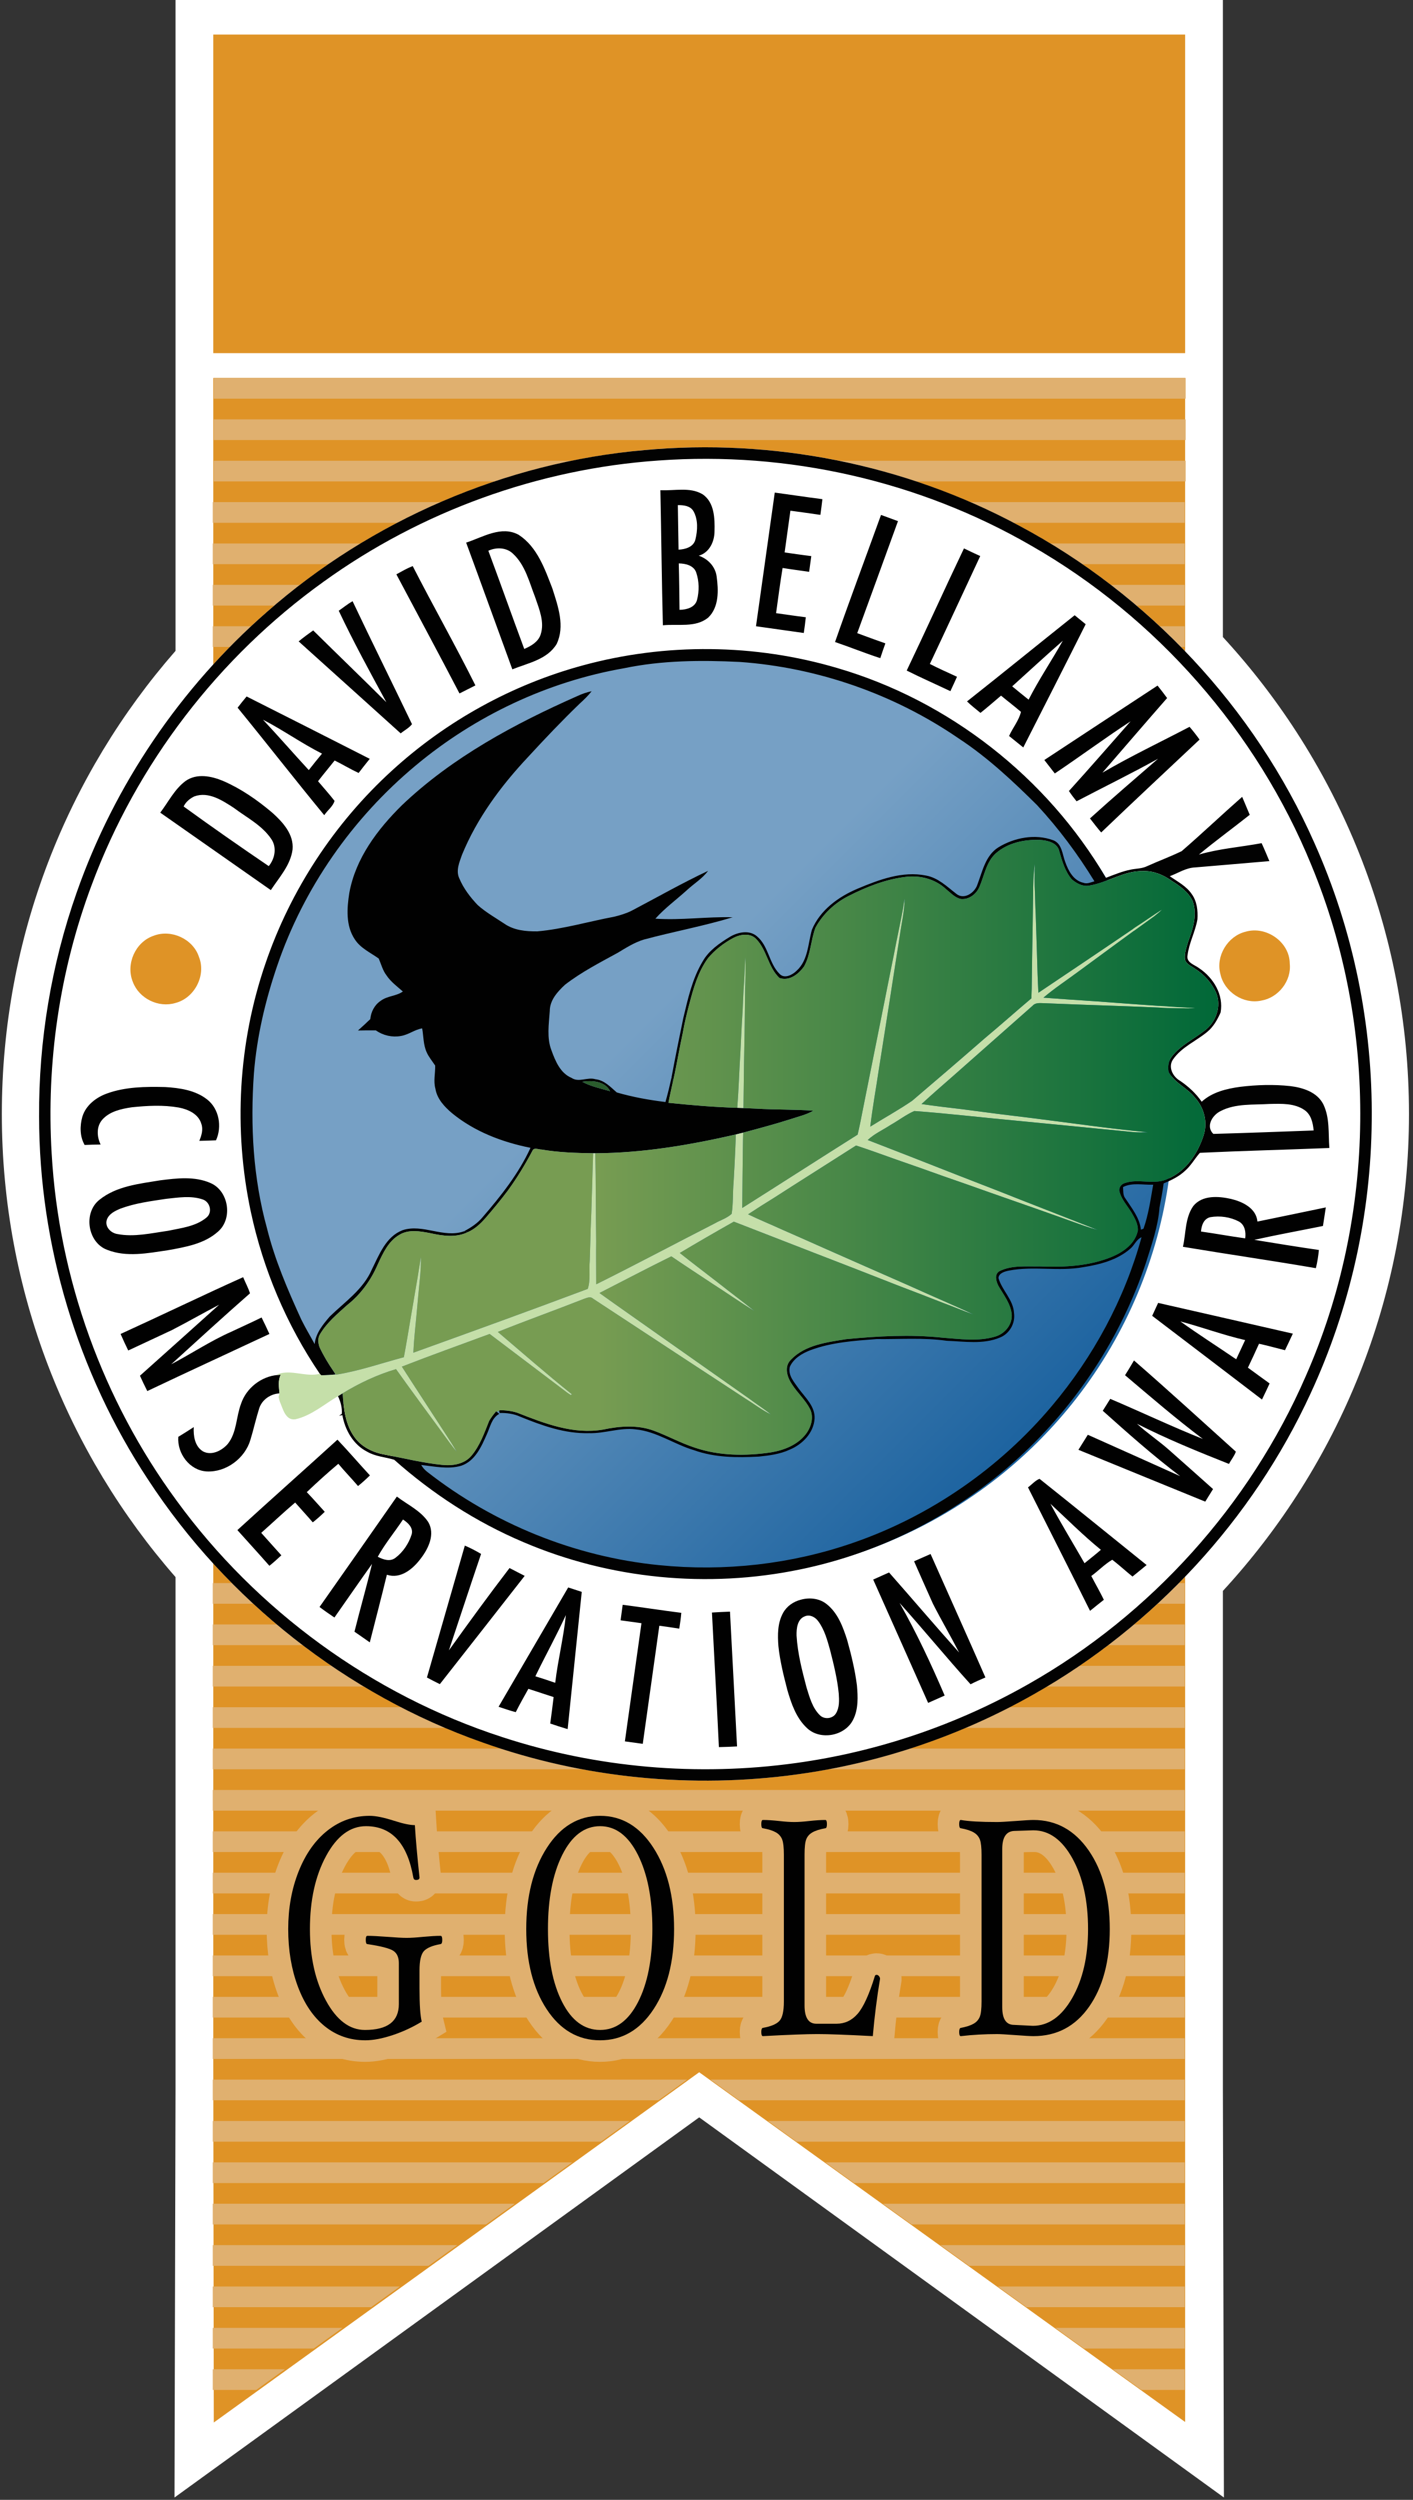
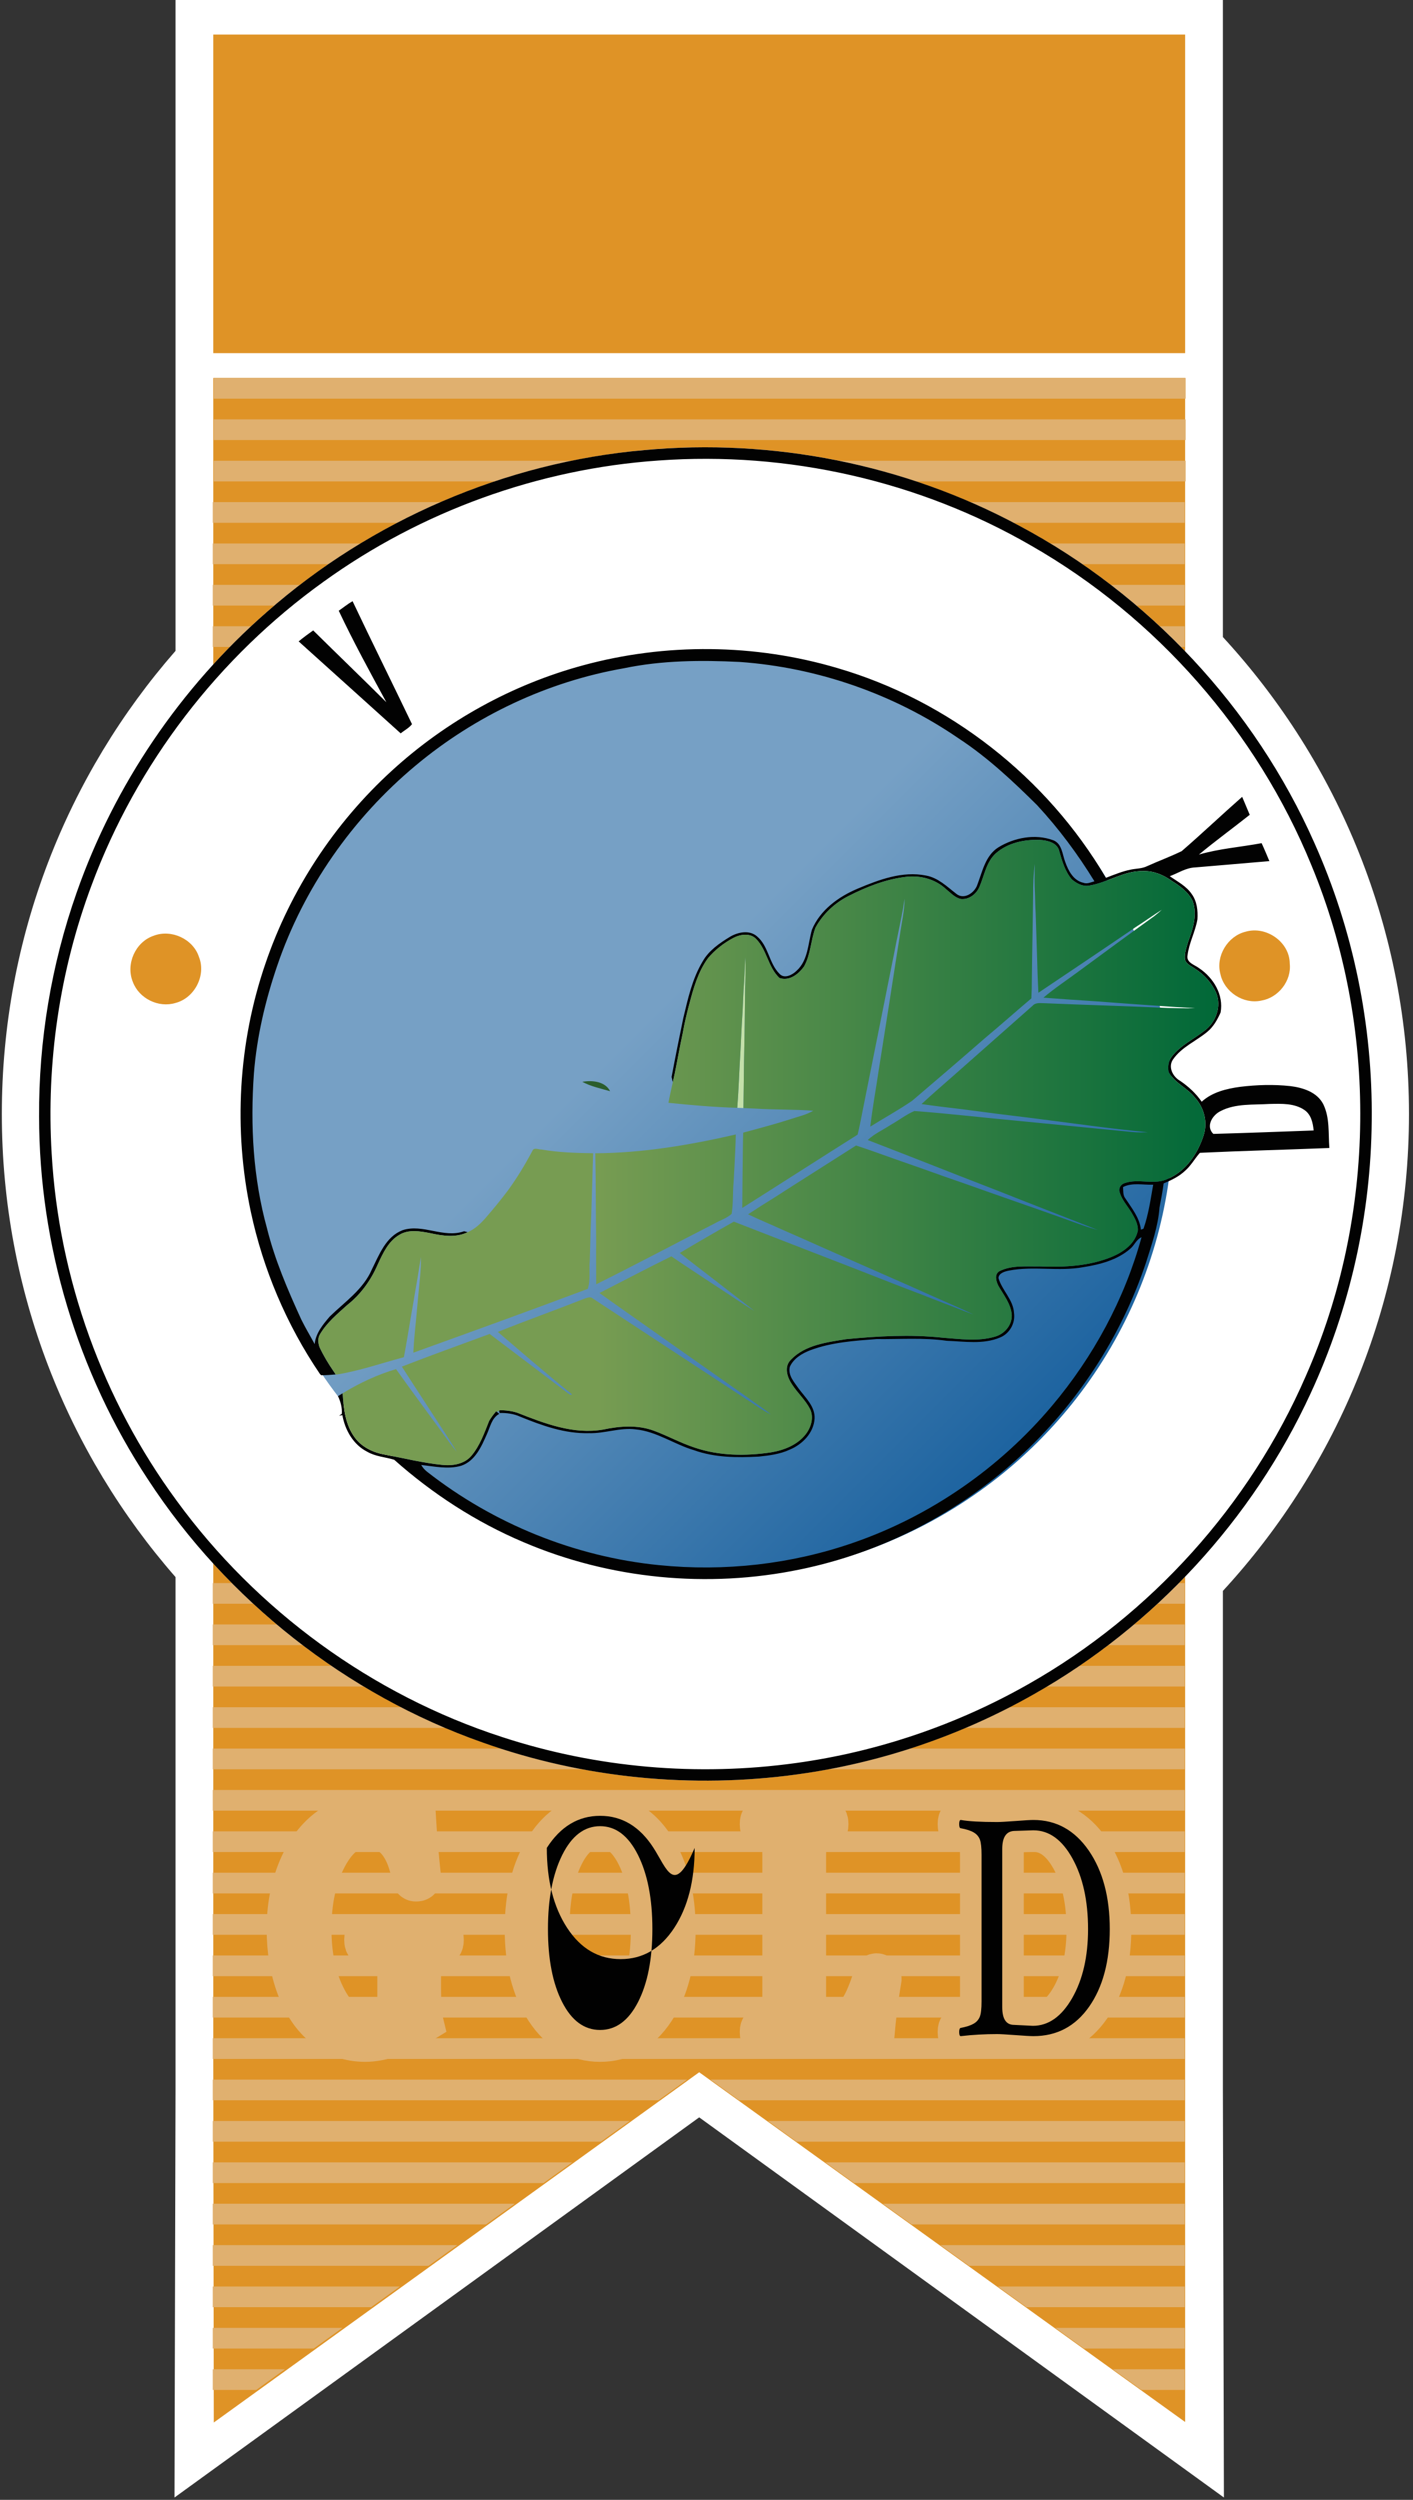
<svg xmlns="http://www.w3.org/2000/svg" version="1.1" id="Layer_1" x="0px" y="0px" width="164px" height="290px" viewBox="0 0 164 290" enable-background="new 0 0 164 290" xml:space="preserve">
  <rect x="0" y="0" width="164" height="290" fill="#333333" stroke="none" />
  <g>
    <path fill-rule="evenodd" clip-rule="evenodd" fill="#FFFFFF" d="M0.213,129.23c0,20.571,7.606,39.366,20.16,53.723v59.377   l-0.12,47.399l60.899-44.101l60.9,44.101l-0.119-47.399v-57.771c13.409-14.549,21.6-33.982,21.6-55.329   c0-21.347-8.19-40.78-21.6-55.329V-0.431h-1.561h-2.88H20.373v4.2v0.24v71.496C7.819,89.864,0.213,108.658,0.213,129.23z" />
    <polygon fill-rule="evenodd" clip-rule="evenodd" fill="#DF9326" points="137.553,43.849 24.752,43.849 24.752,239.569    24.752,239.689 24.812,281.03 81.152,240.396 137.553,280.969 137.553,239.689 137.553,239.569  " />
    <path fill-rule="evenodd" clip-rule="evenodd" fill="#E0B06F" d="M24.812,43.849v2.4h112.801v-2.4H24.812z M24.812,48.649v2.4   h112.801v-2.4H24.812z M24.812,53.45v2.399h112.801V53.45H24.812z M24.693,58.25v2.4h112.8v-2.4H24.693z M24.693,63.049v2.4h112.8   v-2.4H24.693z M24.693,67.849v2.4h112.8v-2.4H24.693z M24.693,72.649v2.4h112.8v-2.4H24.693z M24.693,183.649v2.399h112.8v-2.399   H24.693z M24.693,188.449v2.4h112.8v-2.4H24.693z M24.693,193.25v2.399h112.8v-2.399H24.693z M24.693,198.049v2.4h112.8v-2.4   H24.693z M24.693,202.85v2.4h112.8v-2.4H24.693z M24.693,207.649v2.399h112.8v-2.399H24.693z M24.693,212.449v2.4h112.8v-2.4   H24.693z M24.693,217.25v2.399h112.8v-2.399H24.693z M24.693,222.049v2.4h112.8v-2.4H24.693z M24.693,226.85v2.4h112.8v-2.4H24.693   z M24.693,231.649v2.399h112.8v-2.399H24.693z M24.693,236.449v2.4h112.8v-2.4H24.693z M79.759,241.25H24.693v2.399h51.731   L79.759,241.25z M73.09,246.049H24.693v2.4h45.062L73.09,246.049z M66.421,250.85H24.693v2.4h38.394L66.421,250.85z    M59.752,255.649H24.693v2.399h31.725L59.752,255.649z M53.083,260.449h-28.39v2.4h25.056L53.083,260.449z M46.414,265.25H24.693   v2.399H43.08L46.414,265.25z M39.746,270.049H24.693v2.4H36.41L39.746,270.049z M33.075,274.85h-8.382v2.4h5.048L33.075,274.85z    M85.789,243.649h51.704v-2.399H82.453L85.789,243.649z M92.461,248.449h45.032v-2.4H89.125L92.461,248.449z M99.133,253.25h38.36   v-2.4H95.797L99.133,253.25z M105.805,258.049h31.688v-2.399h-35.024L105.805,258.049z M112.476,262.85h25.018v-2.4h-28.353   L112.476,262.85z M119.147,267.649h18.346v-2.399h-21.682L119.147,267.649z M125.819,272.449h11.674v-2.4h-15.01L125.819,272.449z    M132.491,277.25h5.002v-2.4h-8.338L132.491,277.25z" />
    <g>
      <path fill-rule="evenodd" clip-rule="evenodd" fill="#E0B06F" stroke="#E0B06F" stroke-width="5" stroke-miterlimit="10" d="    M51.144,224.569c-0.531,0-1.216,0.042-2.051,0.12c-0.784,0.08-1.413,0.119-1.885,0.119c-0.483,0-1.223-0.039-2.218-0.119    c-1.035-0.078-1.819-0.12-2.349-0.12c-0.126,0-0.189,0.155-0.189,0.462c0,0.334,0.062,0.498,0.189,0.498    c1.594,0.24,2.602,0.502,3.021,0.785s0.63,0.756,0.63,1.416v4.766c0,1.996-1.312,2.994-3.935,2.994    c-1.784,0-3.294-1.139-4.531-3.417c-1.237-2.276-1.854-5.04-1.854-8.288c0-3.34,0.625-6.166,1.874-8.475    c1.248-2.307,2.792-3.461,4.63-3.461c2.975,0,4.807,1.985,5.496,5.957c0.034,0.188,0.14,0.283,0.315,0.283    c0.271,0,0.405-0.095,0.405-0.285c-0.259-2.381-0.439-4.406-0.54-6.075c-0.555,0-1.357-0.167-2.406-0.504    c-1.188-0.382-2.136-0.576-2.838-0.576c-1.816,0-3.437,0.563-4.871,1.687c-1.432,1.121-2.554,2.702-3.367,4.738    c-0.813,2.037-1.219,4.275-1.219,6.711c0,2.451,0.375,4.678,1.125,6.678c0.75,2.002,1.797,3.54,3.139,4.613    c1.342,1.076,2.904,1.613,4.685,1.613c0.921,0,1.982-0.203,3.185-0.604c1.206-0.4,2.323-0.923,3.363-1.56    c-0.173-0.698-0.257-1.972-0.257-3.823v-2.127c0-1.117,0.171-1.861,0.512-2.236c0.341-0.371,0.987-0.643,1.939-0.811    c0.125-0.022,0.189-0.18,0.189-0.471C51.333,224.732,51.269,224.569,51.144,224.569z" />
      <path fill-rule="evenodd" clip-rule="evenodd" fill="#E0B06F" stroke="#E0B06F" stroke-width="5" stroke-miterlimit="10" d="    M74.056,232.251c-1.107,2.159-2.574,3.239-4.404,3.239c-1.84,0-3.308-1.08-4.406-3.239c-1.1-2.158-1.648-4.979-1.648-8.466    c0-3.508,0.553-6.375,1.659-8.598c1.107-2.225,2.573-3.338,4.396-3.338c1.814,0,3.28,1.113,4.394,3.338    c1.113,2.223,1.672,5.09,1.672,8.598C75.717,227.271,75.162,230.093,74.056,232.251z M75.848,214.369    c-1.592-2.479-3.657-3.72-6.196-3.72c-2.533,0-4.596,1.241-6.187,3.72c-1.592,2.479-2.387,5.617-2.387,9.416    c0,3.787,0.789,6.885,2.369,9.293c1.581,2.408,3.649,3.611,6.205,3.611c2.554,0,4.624-1.203,6.208-3.611    c1.584-2.408,2.378-5.506,2.378-9.293C78.237,219.986,77.44,216.848,75.848,214.369z" />
      <path fill-rule="evenodd" clip-rule="evenodd" fill="#E0B06F" stroke="#E0B06F" stroke-width="5" stroke-miterlimit="10" d="    M102.015,229.24c-0.083-0.097-0.171-0.145-0.266-0.145c-0.11,0-0.179,0.048-0.208,0.143c-0.656,2.129-1.318,3.582-1.987,4.363    c-0.672,0.779-1.491,1.168-2.461,1.168h-2.339c-0.915,0-1.373-0.709-1.373-2.127v-17.49c0-0.852,0.065-1.447,0.198-1.785    c0.132-0.336,0.37-0.602,0.714-0.799c0.343-0.199,0.844-0.359,1.5-0.479c0.122,0,0.185-0.16,0.185-0.48    c0-0.318-0.062-0.48-0.185-0.48c-0.523,0-1.145,0.042-1.863,0.121c-0.688,0.08-1.271,0.119-1.749,0.119    c-0.479,0-1.067-0.039-1.76-0.119c-0.728-0.079-1.352-0.121-1.874-0.121c-0.126,0-0.187,0.162-0.187,0.48    c0,0.32,0.061,0.48,0.187,0.48c0.664,0.119,1.167,0.281,1.509,0.479c0.345,0.198,0.585,0.47,0.721,0.814s0.204,0.938,0.204,1.78    v17.027c0,1.123-0.171,1.871-0.51,2.244c-0.339,0.375-0.98,0.646-1.924,0.814c-0.126,0.023-0.187,0.182-0.187,0.47    c0,0.327,0.061,0.489,0.187,0.489c2.959-0.161,5.066-0.24,6.327-0.24c1.273,0,3.416,0.079,6.427,0.24    c0.203-2.311,0.483-4.525,0.84-6.645C102.141,229.445,102.098,229.338,102.015,229.24z" />
      <path fill-rule="evenodd" clip-rule="evenodd" fill="#E0B06F" stroke="#E0B06F" stroke-width="5" stroke-miterlimit="10" d="    M124.438,231.799c-1.232,2.141-2.753,3.211-4.556,3.211l-2.186-0.109c-0.915,0-1.372-0.686-1.372-2.062V214.5    c0-1.35,0.457-2.049,1.372-2.098l2.186-0.072h0.068c1.812,0,3.322,1.09,4.526,3.268c1.205,2.178,1.809,4.909,1.809,8.189    C126.285,226.986,125.668,229.656,124.438,231.799z M126.36,214.668c-1.633-2.357-3.771-3.539-6.418-3.539    c-0.342,0-1.03,0.042-2.068,0.121c-1.069,0.08-1.781,0.119-2.138,0.119c-1.9,0-3.309-0.078-4.221-0.24    c-0.125,0-0.188,0.162-0.188,0.48c0,0.32,0.062,0.48,0.188,0.48c0.662,0.121,1.164,0.285,1.507,0.49    c0.345,0.207,0.579,0.48,0.709,0.826c0.128,0.344,0.193,0.934,0.193,1.77v17.006c0,0.849-0.069,1.442-0.205,1.779    c-0.136,0.34-0.376,0.609-0.72,0.809c-0.342,0.198-0.838,0.359-1.484,0.48c-0.125,0.023-0.188,0.182-0.188,0.47    c0,0.327,0.062,0.489,0.188,0.489c1.372-0.161,2.779-0.24,4.221-0.24c0.356,0,1.068,0.041,2.138,0.121    c1.038,0.078,1.727,0.119,2.068,0.119c2.719,0,4.874-1.141,6.471-3.422c1.594-2.281,2.392-5.281,2.392-9    C128.805,220.07,127.988,217.03,126.36,214.668z" />
    </g>
    <g>
-       <path fill-rule="evenodd" clip-rule="evenodd" fill="#010101" d="M51.144,224.569c-0.531,0-1.216,0.042-2.051,0.12    c-0.784,0.08-1.413,0.119-1.885,0.119c-0.483,0-1.223-0.039-2.218-0.119c-1.035-0.078-1.819-0.12-2.349-0.12    c-0.126,0-0.189,0.155-0.189,0.462c0,0.334,0.062,0.498,0.189,0.498c1.594,0.24,2.602,0.502,3.021,0.785s0.63,0.756,0.63,1.416    v4.766c0,1.996-1.312,2.994-3.935,2.994c-1.784,0-3.294-1.139-4.531-3.417c-1.237-2.276-1.854-5.04-1.854-8.288    c0-3.34,0.625-6.166,1.874-8.475c1.248-2.307,2.792-3.461,4.63-3.461c2.975,0,4.807,1.985,5.496,5.957    c0.034,0.188,0.14,0.283,0.315,0.283c0.271,0,0.405-0.095,0.405-0.285c-0.259-2.381-0.439-4.406-0.54-6.075    c-0.555,0-1.357-0.167-2.406-0.504c-1.188-0.382-2.136-0.576-2.838-0.576c-1.816,0-3.437,0.563-4.871,1.687    c-1.432,1.121-2.554,2.702-3.367,4.738c-0.813,2.037-1.219,4.275-1.219,6.711c0,2.451,0.375,4.678,1.125,6.678    c0.75,2.002,1.797,3.54,3.139,4.613c1.342,1.076,2.904,1.613,4.685,1.613c0.921,0,1.982-0.203,3.185-0.604    c1.206-0.4,2.323-0.923,3.363-1.56c-0.173-0.698-0.257-1.972-0.257-3.823v-2.127c0-1.117,0.171-1.861,0.512-2.236    c0.341-0.371,0.987-0.643,1.939-0.811c0.125-0.022,0.189-0.18,0.189-0.471C51.333,224.732,51.269,224.569,51.144,224.569z" />
-       <path fill-rule="evenodd" clip-rule="evenodd" fill="#010101" d="M74.056,232.251c-1.107,2.159-2.574,3.239-4.404,3.239    c-1.84,0-3.308-1.08-4.406-3.239c-1.1-2.158-1.648-4.979-1.648-8.466c0-3.508,0.553-6.375,1.659-8.598    c1.107-2.225,2.573-3.338,4.396-3.338c1.814,0,3.28,1.113,4.394,3.338c1.113,2.223,1.672,5.09,1.672,8.598    C75.717,227.271,75.162,230.093,74.056,232.251z M75.848,214.369c-1.592-2.479-3.657-3.72-6.196-3.72    c-2.533,0-4.596,1.241-6.187,3.72c-1.592,2.479-2.387,5.617-2.387,9.416c0,3.787,0.789,6.885,2.369,9.293    c1.581,2.408,3.649,3.611,6.205,3.611c2.554,0,4.624-1.203,6.208-3.611c1.584-2.408,2.378-5.506,2.378-9.293    C78.237,219.986,77.44,216.848,75.848,214.369z" />
-       <path fill-rule="evenodd" clip-rule="evenodd" fill="#010101" d="M102.015,229.24c-0.083-0.097-0.171-0.145-0.266-0.145    c-0.11,0-0.179,0.048-0.208,0.143c-0.656,2.129-1.318,3.582-1.987,4.363c-0.672,0.779-1.491,1.168-2.461,1.168h-2.339    c-0.915,0-1.373-0.709-1.373-2.127v-17.49c0-0.852,0.065-1.447,0.198-1.785c0.132-0.336,0.37-0.602,0.714-0.799    c0.343-0.199,0.844-0.359,1.5-0.479c0.122,0,0.185-0.16,0.185-0.48c0-0.318-0.062-0.48-0.185-0.48    c-0.523,0-1.145,0.042-1.863,0.121c-0.688,0.08-1.271,0.119-1.749,0.119c-0.479,0-1.067-0.039-1.76-0.119    c-0.728-0.079-1.352-0.121-1.874-0.121c-0.126,0-0.187,0.162-0.187,0.48c0,0.32,0.061,0.48,0.187,0.48    c0.664,0.119,1.167,0.281,1.509,0.479c0.345,0.198,0.585,0.47,0.721,0.814s0.204,0.938,0.204,1.78v17.027    c0,1.123-0.171,1.871-0.51,2.244c-0.339,0.375-0.98,0.646-1.924,0.814c-0.126,0.023-0.187,0.182-0.187,0.47    c0,0.327,0.061,0.489,0.187,0.489c2.959-0.161,5.066-0.24,6.327-0.24c1.273,0,3.416,0.079,6.427,0.24    c0.203-2.311,0.483-4.525,0.84-6.645C102.141,229.445,102.098,229.338,102.015,229.24z" />
+       <path fill-rule="evenodd" clip-rule="evenodd" fill="#010101" d="M74.056,232.251c-1.107,2.159-2.574,3.239-4.404,3.239    c-1.84,0-3.308-1.08-4.406-3.239c-1.1-2.158-1.648-4.979-1.648-8.466c0-3.508,0.553-6.375,1.659-8.598    c1.107-2.225,2.573-3.338,4.396-3.338c1.814,0,3.28,1.113,4.394,3.338c1.113,2.223,1.672,5.09,1.672,8.598    C75.717,227.271,75.162,230.093,74.056,232.251z M75.848,214.369c-1.592-2.479-3.657-3.72-6.196-3.72    c-2.533,0-4.596,1.241-6.187,3.72c0,3.787,0.789,6.885,2.369,9.293    c1.581,2.408,3.649,3.611,6.205,3.611c2.554,0,4.624-1.203,6.208-3.611c1.584-2.408,2.378-5.506,2.378-9.293    C78.237,219.986,77.44,216.848,75.848,214.369z" />
      <path fill-rule="evenodd" clip-rule="evenodd" fill="#010101" d="M124.438,231.799c-1.232,2.141-2.753,3.211-4.556,3.211    l-2.186-0.109c-0.915,0-1.372-0.686-1.372-2.062V214.5c0-1.35,0.457-2.049,1.372-2.098l2.186-0.072h0.068    c1.812,0,3.322,1.09,4.526,3.268c1.205,2.178,1.809,4.909,1.809,8.189C126.285,226.986,125.668,229.656,124.438,231.799z     M126.36,214.668c-1.633-2.357-3.771-3.539-6.418-3.539c-0.342,0-1.03,0.042-2.068,0.121c-1.069,0.08-1.781,0.119-2.138,0.119    c-1.9,0-3.309-0.078-4.221-0.24c-0.125,0-0.188,0.162-0.188,0.48c0,0.32,0.062,0.48,0.188,0.48    c0.662,0.121,1.164,0.285,1.507,0.49c0.345,0.207,0.579,0.48,0.709,0.826c0.128,0.344,0.193,0.934,0.193,1.77v17.006    c0,0.849-0.069,1.442-0.205,1.779c-0.136,0.34-0.376,0.609-0.72,0.809c-0.342,0.198-0.838,0.359-1.484,0.48    c-0.125,0.023-0.188,0.182-0.188,0.47c0,0.327,0.062,0.489,0.188,0.489c1.372-0.161,2.779-0.24,4.221-0.24    c0.356,0,1.068,0.041,2.138,0.121c1.038,0.078,1.727,0.119,2.068,0.119c2.719,0,4.874-1.141,6.471-3.422    c1.594-2.281,2.392-5.281,2.392-9C128.805,220.07,127.988,217.03,126.36,214.668z" />
    </g>
    <circle fill-rule="evenodd" clip-rule="evenodd" fill="#FFFFFF" cx="81.873" cy="129.229" r="77.34" />
    <ellipse fill="#010101" cx="90.529" cy="132.761" rx="31.434" ry="31.594" />
    <ellipse fill="#010101" cx="81.933" cy="129.229" rx="53.4" ry="53.22" />
    <linearGradient id="SVGID_1_" gradientUnits="userSpaceOnUse" x1="44.159" y1="91.515" x2="120.188" y2="167.544">
      <stop offset="0.379" style="stop-color:#76A0C5" />
      <stop offset="1" style="stop-color:#1B629F" />
    </linearGradient>
    <ellipse fill="url(#SVGID_1_)" cx="82.173" cy="129.53" rx="54" ry="53.519" />
    <g>
      <path fill="none" stroke="#000000" stroke-miterlimit="10" d="M159.213,206.569" />
      <path fill="none" stroke="#000000" stroke-miterlimit="10" d="M4.533,51.89" />
    </g>
    <path fill-rule="evenodd" clip-rule="evenodd" fill="#020202" d="M130.348,137.708c0.033,0.451-0.032,0.955,0.278,1.331   c0.735,1.127,1.647,2.226,1.795,3.615l0.298-0.114c0.582-1.64,0.822-3.396,1.128-5.11   C132.687,137.483,131.419,137.154,130.348,137.708z M141.648,128.904c-0.945,0.466-1.73,1.767-0.821,2.637   c3.88-0.107,7.759-0.26,11.641-0.398c-0.082-0.874-0.288-1.835-1.057-2.368c-1.176-0.813-2.692-0.735-4.056-0.708   C145.446,128.192,143.397,127.985,141.648,128.904z M67.632,77.194c9.629-2.629,19.987-2.525,29.56,0.307   c12.971,3.786,24.327,12.689,31.165,24.334c0.955-0.365,1.908-0.763,2.916-0.961c0.619-0.125,1.279-0.104,1.858-0.389   c1.331-0.604,2.708-1.107,4.023-1.748c2.376-2.054,4.656-4.224,7.018-6.299c0.29,0.696,0.586,1.389,0.878,2.085   c-1.955,1.55-3.976,3.021-5.898,4.614c2.375-0.697,4.853-0.869,7.276-1.325c0.323,0.686,0.606,1.386,0.903,2.084   c-2.876,0.233-5.746,0.499-8.62,0.732c-1.062,0.039-1.97,0.655-2.938,1.018c0.897,0.63,1.93,1.147,2.557,2.087   c0.602,0.838,0.715,1.91,0.649,2.917c-0.24,1.425-0.97,2.723-1.147,4.16c-0.175,0.879,0.836,1.107,1.378,1.53   c1.64,1.106,2.835,3.088,2.459,5.116c-0.371,0.829-0.827,1.654-1.539,2.24c-1.309,1.086-2.995,1.773-3.984,3.209   c-0.614,0.888-0.009,2.015,0.832,2.486c0.965,0.656,1.834,1.454,2.496,2.417c1.214-1.113,2.875-1.512,4.464-1.728   c1.926-0.235,3.884-0.297,5.814-0.086c1.464,0.177,3.114,0.693,3.834,2.103c0.772,1.572,0.572,3.382,0.707,5.079   c-5.006,0.199-10.015,0.324-15.016,0.559l-0.075,0.072c-0.568,0.662-0.997,1.445-1.667,2.021c-0.703,0.668-1.594,1.089-2.479,1.457   c-0.119,0.936-0.296,1.865-0.478,2.791c-0.159,2.192-0.909,4.288-1.561,6.376c-2.891,8.635-8.04,16.498-14.771,22.633   c-7.096,6.496-15.959,11.049-25.388,12.982c-10.697,2.219-22.068,1.129-32.119-3.174c-5.483-2.322-10.542-5.602-14.989-9.553   c-1.036-0.312-2.163-0.369-3.118-0.922c-1.62-0.812-2.589-2.516-2.896-4.254c-0.096,0.02-0.288,0.057-0.384,0.076l0.321-0.226   c0.053-0.716-0.143-1.41-0.445-2.05c0.138-0.086,0.407-0.25,0.541-0.334c0.112,1.775,0.313,3.67,1.416,5.141   c0.83,1.131,2.176,1.753,3.533,1.984c2.203,0.412,4.384,0.963,6.62,1.184c1.192,0.126,2.544-0.082,3.365-1.045   c0.995-1.17,1.508-2.651,2.07-4.06c0.23-0.397,0.514-0.759,0.806-1.112l0.07,0.043l0.299,0.254   c-0.887,0.472-1.046,1.522-1.437,2.354c-0.632,1.441-1.371,3.129-2.99,3.668c-1.51,0.438-3.108,0.072-4.635-0.092   c0.166,0.284,0.378,0.534,0.633,0.745c7.733,6.069,17.2,9.91,26.991,10.875c7.6,0.767,15.371-0.103,22.592-2.62   c8.901-3.086,16.922-8.646,22.989-15.85c4.796-5.688,8.43-12.385,10.402-19.57c-0.597,0.249-0.812,0.91-1.281,1.31   c-1.507,1.329-3.528,1.852-5.464,2.159c-2.854,0.533-5.79-0.156-8.64,0.4c-0.471,0.096-1.191,0.285-1.22,0.867   c0.411,1.432,1.724,2.512,1.805,4.062c0.167,1.182-0.519,2.395-1.633,2.838c-1.954,0.826-4.132,0.449-6.183,0.377   c-2.698-0.387-5.433-0.168-8.146-0.199c-2.578,0.199-5.209,0.371-7.653,1.283c-0.965,0.365-1.959,0.951-2.403,1.926   c-0.256,1.001,0.528,1.809,1.046,2.566c0.769,1.039,1.901,2.052,1.824,3.459c-0.105,1.645-1.396,2.965-2.857,3.58   c-1.137,0.533-2.395,0.696-3.634,0.82c-2.505,0.131-5.078,0.121-7.47-0.732c-2.318-0.678-4.367-2.19-6.811-2.427   c-1.822-0.233-3.586,0.495-5.404,0.441c-2.792,0.078-5.452-0.877-7.996-1.914c-0.753-0.341-1.573-0.448-2.394-0.429   c-0.013-0.057-0.033-0.178-0.043-0.234l0.024-0.087c0.701-0.005,1.405,0.077,2.077,0.293c3.164,1.243,6.528,2.558,9.992,1.948   c1.941-0.412,3.999-0.561,5.895,0.15c1.59,0.59,3.083,1.416,4.698,1.945c2.836,0.964,5.913,0.999,8.851,0.557   c1.512-0.249,3.065-0.857,4.035-2.094c0.639-0.812,0.985-1.988,0.501-2.959c-0.544-1.041-1.436-1.841-2.07-2.818   c-0.581-0.848-0.978-2.093-0.115-2.909c1.644-1.698,4.147-1.991,6.366-2.354c3.72-0.357,7.485-0.573,11.21-0.172   c2.021,0.147,4.111,0.465,6.091-0.123c1.093-0.312,1.978-1.33,1.939-2.496c-0.083-1.296-0.946-2.334-1.562-3.42   c-0.264-0.529-0.485-1.345,0.16-1.695c1.439-0.699,3.11-0.509,4.662-0.537c2.865,0.117,5.832-0.029,8.501-1.171   c1.289-0.565,2.59-1.539,2.874-2.996c0.035-0.768-0.375-1.458-0.748-2.099c-0.477-0.771-1.115-1.469-1.373-2.354   c-0.155-0.458,0.164-0.927,0.608-1.052c1.632-0.563,3.451,0.288,5.032-0.506c2.077-0.896,3.427-2.903,4.104-4.993   c0.511-1.515,0.082-3.221-0.983-4.389c-0.89-1.142-2.357-1.699-3.072-2.99c-0.112-0.634-0.028-1.311,0.396-1.823   c0.989-1.278,2.497-1.976,3.746-2.955c1.358-0.983,2.021-2.834,1.372-4.422c-0.518-1.136-1.377-2.101-2.43-2.768   c-0.423-0.324-1.056-0.525-1.184-1.104c-0.087-0.687,0.172-1.36,0.357-2.012c0.561-1.505,1.106-3.171,0.53-4.76   c-0.511-1.065-1.498-1.749-2.464-2.358c-0.954-0.685-2.088-1.142-3.277-1.107c-2.232-0.054-4.128,1.345-6.278,1.687   c-0.751,0.133-1.454-0.263-2.006-0.727c-0.783-0.927-1.119-2.107-1.447-3.249c-0.214-1.01-1.387-1.276-2.269-1.327   c-1.79-0.067-3.722,0.342-5.096,1.557c-1.121,1.011-1.328,2.568-1.901,3.884c-0.349,0.835-1.203,1.497-2.134,1.415   c-0.706-0.129-1.197-0.706-1.734-1.131c-1.248-1.184-3.039-1.655-4.727-1.432c-2.323,0.286-4.533,1.162-6.606,2.217   c-1.604,0.812-2.968,2.088-3.832,3.669c-0.547,1.469-0.55,3.105-1.324,4.499c-0.638,0.892-1.708,1.736-2.861,1.338   c-1.32-1.243-1.443-3.24-2.698-4.521c-0.709-0.741-1.861-0.544-2.678-0.11c-1.094,0.592-2.11,1.373-2.912,2.333   c-1.159,1.583-1.698,3.513-2.188,5.388c-0.291,1.085-0.547,2.179-0.742,3.287c-0.341,1.561-0.614,3.133-0.932,4.698   c-0.073,0.34-0.155,0.68-0.229,1.023l-0.135-0.617c0.427-2.28,0.883-4.552,1.356-6.823c0.538-2.254,1.044-4.579,2.253-6.585   c0.712-1.26,1.941-2.1,3.149-2.838c0.922-0.552,2.248-0.835,3.136-0.078c1.363,1.124,1.396,3.122,2.614,4.347   c0.582,0.65,1.519,0.137,2.018-0.357c1.323-1.214,1.301-3.136,1.76-4.744c0.957-2.29,3.085-3.829,5.312-4.765   c2.475-1.043,5.201-2.067,7.923-1.52c1.413,0.251,2.444,1.289,3.534,2.125c0.896,0.728,2.125-0.129,2.433-1.064   c0.587-1.539,0.936-3.383,2.435-4.33c1.863-1.137,4.263-1.594,6.351-0.833c1.053,0.389,1.065,1.63,1.413,2.522   c0.354,1.013,0.954,2.167,2.098,2.416c0.437,0.177,0.869-0.054,1.291-0.168c-1.935-3.154-4.152-6.136-6.67-8.849   c-2.822-2.796-5.744-5.535-9.076-7.719c-7.492-5.144-16.371-8.238-25.437-8.88c-4.483-0.219-9.021-0.187-13.432,0.736   c-8.856,1.545-17.253,5.512-24.15,11.267c-7.34,6.107-13.02,14.217-16.093,23.264c-1.377,4.034-2.36,8.212-2.696,12.467   c-0.432,6.022-0.096,12.144,1.522,17.986c0.907,3.66,2.405,7.129,3.967,10.548c0.48,0.979,1.044,1.908,1.56,2.865   c0.129-1.271,0.96-2.266,1.755-3.197c1.743-1.697,3.887-3.145,4.88-5.45c0.856-1.716,1.624-3.814,3.563-4.561   c2.366-0.786,4.77,0.968,7.146,0.12l0.424,0.104c-1.368,0.672-2.938,0.431-4.368,0.115c-1.166-0.227-2.49-0.465-3.562,0.192   c-1.29,0.739-1.919,2.155-2.519,3.441c-0.788,1.828-1.965,3.467-3.533,4.701c-1.134,1.021-2.346,2.025-3.141,3.35   c-0.304,0.459-0.259,1.023-0.09,1.522c0.46,0.995,1.029,1.938,1.653,2.841l0.227,0.346c-0.561,0.049-1.123,0.094-1.686,0.092   l-0.154-0.172c-3.849-5.67-6.574-12.096-8.005-18.792c-2.03-9.525-1.464-19.603,1.705-28.814   c2.909-8.536,8.024-16.303,14.689-22.375C51.781,83.651,59.427,79.422,67.632,77.194z M39.315,70.849   c0.536-0.366,1.04-0.785,1.607-1.107c2.26,4.773,4.616,9.503,6.898,14.266c-0.343,0.448-0.884,0.711-1.312,1.07   c-3.95-3.557-7.89-7.122-11.846-10.672c0.545-0.447,1.111-0.87,1.689-1.273c2.822,2.786,5.68,5.533,8.491,8.332   C42.938,77.963,41.019,74.455,39.315,70.849z M76.434,53.424c-13.939,0.959-27.567,5.896-38.896,14.073   c-12.17,8.728-21.679,21.12-26.896,35.162c-3.717,9.921-5.286,20.629-4.643,31.203c0.83,14.425,5.933,28.559,14.484,40.202   c9.321,12.79,22.725,22.557,37.786,27.442c10.945,3.586,22.711,4.597,34.118,3.017c9.472-1.301,18.68-4.436,26.988-9.16   c14.188-8.032,25.664-20.746,32.168-35.697c8.216-18.596,8.449-40.512,0.667-59.291c-6.338-15.507-17.984-28.76-32.523-37.076   C106.684,55.781,91.406,52.334,76.434,53.424z M74.759,52.219c14.931-1.392,30.257,1.643,43.479,8.737   c15.091,8.013,27.371,21.17,34.299,36.789c4.525,10.101,6.796,21.192,6.672,32.258c-0.091,10.899-2.515,21.778-7.104,31.669   c-6.721,14.592-18.127,26.965-32.111,34.871c-8.43,4.788-17.774,7.961-27.377,9.285c-12.256,1.705-24.923,0.467-36.589-3.682   c-15.825-5.566-29.684-16.482-38.854-30.518c-8.188-12.406-12.632-27.228-12.638-42.09c-0.051-8.811,1.42-17.63,4.344-25.945   c4.379-12.523,12.083-23.854,22.074-32.581C43.088,60.339,58.652,53.635,74.759,52.219z" />
-     <path fill-rule="evenodd" clip-rule="evenodd" fill="#010101" d="M82.632,187.066c0.698-0.043,1.397-0.082,2.094-0.106   c0.27,5.212,0.541,10.424,0.82,15.637c-0.702,0.035-1.402,0.069-2.106,0.081C83.193,197.473,82.898,192.27,82.632,187.066z    M72.273,186.166c2.271,0.293,4.531,0.649,6.802,0.934c-0.05,0.61-0.136,1.224-0.235,1.833c-0.77-0.12-1.542-0.229-2.315-0.335   c-0.642,4.566-1.286,9.135-1.923,13.701c-0.692-0.1-1.384-0.195-2.075-0.288c0.635-4.569,1.283-9.138,1.924-13.707   c-0.81-0.11-1.618-0.224-2.424-0.336C72.11,187.365,72.195,186.765,72.273,186.166z M93.429,187.498   c-0.893,0.322-0.995,1.427-0.976,2.242c0.121,2.059,0.64,4.062,1.166,6.049c0.351,1.115,0.669,2.334,1.531,3.179   c0.516,0.534,1.494,0.433,1.879-0.206c0.414-0.688,0.374-1.536,0.319-2.307c-0.166-1.698-0.579-3.362-0.998-5.012   c-0.329-1.175-0.652-2.395-1.392-3.383C94.623,187.6,93.993,187.254,93.429,187.498z M92.947,185.578   c1.018-0.289,2.185-0.156,3.02,0.527c1.286,1.027,1.881,2.641,2.363,4.162c0.479,1.719,0.903,3.463,1.129,5.239   c0.119,1.328,0.182,2.754-0.434,3.979c-0.934,1.907-3.808,2.453-5.357,0.988c-1.257-1.162-1.828-2.846-2.29-4.445   c-0.431-1.671-0.854-3.354-1.032-5.07c-0.101-1.291-0.104-2.67,0.534-3.834C91.303,186.339,92.088,185.793,92.947,185.578z    M65.679,187.354c-1.1,2.406-2.388,4.725-3.542,7.107c0.771,0.24,1.541,0.488,2.304,0.757   C64.755,192.58,65.408,189.99,65.679,187.354z M57.866,197.998c2.695-4.613,5.383-9.229,8.081-13.842   c0.526,0.168,1.05,0.34,1.574,0.512c-0.542,5.308-1.089,10.617-1.637,15.922c-0.678-0.196-1.35-0.418-2.021-0.648   c0.139-1.021,0.269-2.045,0.394-3.068c-0.977-0.316-1.955-0.633-2.93-0.958c-0.499,0.897-1.006,1.788-1.466,2.706   C59.186,198.445,58.524,198.219,57.866,197.998z M106.092,181.121c0.64-0.279,1.278-0.564,1.916-0.845   c2.12,4.776,4.268,9.536,6.365,14.321c-0.583,0.246-1.162,0.5-1.724,0.793c-2.805-3.095-5.447-6.336-8.241-9.438   c1.976,3.462,3.661,7.081,5.235,10.743c-0.642,0.283-1.276,0.572-1.919,0.852c-2.127-4.768-4.244-9.541-6.376-14.307   c0.611-0.279,1.226-0.549,1.84-0.822c2.722,3.086,5.386,6.223,8.135,9.289c-0.983-1.906-2.072-3.758-3.046-5.669   C107.546,184.401,106.812,182.764,106.092,181.121z M49.552,194.604c1.469-5.101,2.938-10.203,4.398-15.304   c0.651,0.277,1.28,0.602,1.887,0.967c-1.267,3.721-2.488,7.457-3.736,11.188c2.301-3.217,4.632-6.41,7.037-9.551   c0.582,0.307,1.17,0.609,1.76,0.908c-3.275,4.19-6.56,8.377-9.847,12.561C50.547,195.123,50.046,194.869,49.552,194.604z    M43.845,180.596c0.634,0.33,1.437,0.611,2.07,0.109c0.877-0.668,1.53-1.649,1.861-2.695c0.226-0.777-0.428-1.359-1.003-1.736   C45.814,177.727,44.685,179.072,43.845,180.596z M37.087,186.422c3.004-4.259,5.985-8.537,8.976-12.81   c1.238,0.946,2.757,1.628,3.64,2.954c0.82,1.4,0.039,3.046-0.845,4.206c-0.897,1.208-2.339,2.448-3.956,1.909   c-0.634,2.622-1.32,5.23-1.981,7.846c-0.592-0.414-1.182-0.832-1.78-1.239c0.656-2.628,1.406-5.229,2.04-7.864   c-1.475,2.06-2.909,4.148-4.365,6.219C38.232,187.248,37.648,186.85,37.087,186.422z M125.875,181.347   c0.634-0.517,1.282-1.021,1.901-1.557c-2.055-1.671-3.924-3.547-5.862-5.346C123.168,176.781,124.559,179.047,125.875,181.347z    M119.313,172.545c0.446-0.32,0.826-0.791,1.339-0.992c4.16,3.312,8.289,6.67,12.431,10.002c-0.55,0.441-1.098,0.889-1.64,1.338   c-0.794-0.639-1.541-1.334-2.348-1.953c-0.878,0.516-1.604,1.283-2.433,1.887c0.479,0.923,1.001,1.824,1.458,2.761   c-0.542,0.419-1.071,0.853-1.603,1.284C124.138,182.084,121.714,177.32,119.313,172.545z M27.552,177.502   c3.85-3.521,7.758-6.978,11.615-10.491c1.286,1.355,2.5,2.776,3.768,4.147c-0.441,0.432-0.899,0.846-1.379,1.235   c-0.748-0.874-1.549-1.699-2.288-2.583c-1.255,1.055-2.475,2.158-3.661,3.289c0.717,0.742,1.389,1.521,2.086,2.281   c-0.443,0.43-0.904,0.844-1.39,1.224c-0.667-0.777-1.368-1.528-2.045-2.3c-1.343,1.139-2.621,2.352-3.939,3.518   c0.771,0.875,1.563,1.732,2.337,2.605c-0.451,0.42-0.907,0.833-1.388,1.217C30.045,180.251,28.787,178.885,27.552,177.502z    M27.985,162.824c0.604-1.797,2.338-3.158,4.228-3.314l0.374-0.038c-0.344,0.687-0.211,1.442-0.146,2.171   c-1.029,0.049-2.022,0.721-2.349,1.715c-0.384,1.204-0.653,2.443-1.022,3.653c-0.625,2.161-2.828,3.808-5.087,3.687   c-1.982-0.118-3.437-2.098-3.29-4.014c0.602-0.369,1.205-0.743,1.795-1.131c-0.057,1.012,0.116,2.223,1.056,2.809   c0.999,0.551,2.218-0.078,2.896-0.861C27.501,166.166,27.394,164.355,27.985,162.824z M131.616,157.822   c3.993,3.466,7.895,7.043,11.824,10.578c-0.173,0.514-0.549,0.943-0.796,1.428c-3.607-1.43-7.214-2.9-10.68-4.66   c1.197,1.098,2.559,1.996,3.77,3.076c1.685,1.5,3.379,2.99,5.059,4.498l-0.906,1.459c-4.907-2.004-9.816-4.002-14.719-6.014   c0.362-0.583,0.725-1.164,1.091-1.744c3.571,1.602,7.152,3.189,10.719,4.803c-3.13-2.368-6.062-4.971-8.985-7.586   c0.293-0.461,0.581-0.922,0.869-1.384c3.593,1.528,7.126,3.208,10.752,4.656c-3.115-2.337-6.062-4.886-9.035-7.397   C130.934,158.969,131.283,158.401,131.616,157.822z M136.996,153.293c2.121,1.518,4.325,2.922,6.482,4.395   c0.351-0.74,0.699-1.484,1.04-2.229C141.97,154.878,139.517,153.96,136.996,153.293z M134.419,151.146   c5.217,1.178,10.423,2.381,15.634,3.566c-0.301,0.643-0.6,1.285-0.91,1.924c-1.005-0.254-2.003-0.529-3.015-0.754   c-0.413,0.936-0.854,1.855-1.288,2.777c0.831,0.621,1.68,1.217,2.518,1.831c-0.29,0.624-0.581,1.251-0.885,1.867   c-4.239-3.249-8.501-6.472-12.746-9.712C133.957,152.146,134.188,151.648,134.419,151.146z M13.996,154.75   c4.75-2.168,9.457-4.447,14.223-6.588c0.261,0.625,0.588,1.225,0.797,1.873c-3.084,2.702-6.108,5.474-9.142,8.232   c2.342-1.229,4.55-2.707,6.974-3.777c1.171-0.553,2.353-1.078,3.513-1.654c0.318,0.629,0.611,1.273,0.909,1.913   c-4.723,2.212-9.462,4.388-14.174,6.626c-0.302-0.586-0.581-1.184-0.852-1.781c3.067-2.746,6.136-5.484,9.194-8.24   c-1.84,0.961-3.645,1.998-5.493,2.949c-1.686,0.793-3.375,1.575-5.062,2.365C14.576,156.031,14.275,155.396,13.996,154.75z    M140.491,141.198c-0.772,0.159-1.053,0.976-1.094,1.668c1.713,0.243,3.414,0.556,5.127,0.792c0.1-0.731-0.038-1.582-0.745-1.96   C142.79,141.179,141.589,141.012,140.491,141.198z M138.499,139.907c1.042-1.281,2.914-1.154,4.367-0.826   c1.341,0.314,2.938,1.071,3.078,2.629c2.649-0.538,5.291-1.095,7.938-1.643c-0.113,0.719-0.226,1.436-0.334,2.155   c-2.654,0.539-5.323,1.019-7.968,1.608c2.496,0.403,4.992,0.817,7.496,1.176c-0.067,0.71-0.178,1.417-0.35,2.113   c-5.132-0.883-10.29-1.622-15.429-2.483C137.657,143.059,137.533,141.28,138.499,139.907z M19.296,139.072   c-1.79,0.271-3.614,0.499-5.32,1.138c-0.633,0.264-1.354,0.611-1.583,1.312c-0.239,0.802,0.47,1.514,1.219,1.634   c1.96,0.379,3.953-0.101,5.897-0.376c1.517-0.321,3.197-0.498,4.436-1.518c0.757-0.589,0.446-1.861-0.443-2.126   C22.148,138.679,20.683,138.924,19.296,139.072z M18.59,136.926c1.927-0.245,4.006-0.494,5.837,0.312   c2.114,0.899,2.623,4.121,0.889,5.628c-1.594,1.441-3.815,1.805-5.857,2.174c-2.309,0.338-4.78,0.837-7.026-0.053   c-2.275-0.85-2.791-4.303-0.895-5.8C13.517,137.585,16.167,137.33,18.59,136.926z M12.397,126.859   c2.156-0.787,4.494-0.808,6.761-0.754c1.694,0.1,3.508,0.36,4.882,1.438c1.397,1.088,1.75,3.167,1.03,4.741   c-0.646,0.029-1.291,0.047-1.938,0.062c0.26-0.625,0.48-1.329,0.229-1.993c-0.339-1.142-1.55-1.67-2.624-1.873   c-1.795-0.316-3.635-0.216-5.44-0.028c-1.226,0.184-2.575,0.472-3.432,1.445c-0.693,0.803-0.626,1.968-0.188,2.877   c-0.62,0.003-1.238,0.019-1.854,0.051c-0.57-0.994-0.566-2.217-0.26-3.292C9.968,128.218,11.146,127.315,12.397,126.859z    M22.571,92.382c-0.525,0.243-1.008,0.646-1.258,1.175c3.248,2.358,6.556,4.662,9.877,6.919c0.725-0.865,0.965-2.188,0.29-3.153   c-1.075-1.59-2.848-2.479-4.345-3.607C25.812,92.858,24.207,91.796,22.571,92.382z M21.538,90.6c1.295-0.917,3.004-0.576,4.368,0   c2.084,0.903,3.976,2.219,5.707,3.688c1.214,1.092,2.51,2.502,2.342,4.267c-0.238,1.824-1.55,3.226-2.522,4.706   c-4.277-3-8.559-5.992-12.835-8.989C19.55,93.03,20.256,91.546,21.538,90.6z M30.524,83.49c1.799,1.921,3.528,3.908,5.314,5.846   c0.502-0.646,1.016-1.28,1.536-1.908C35.021,86.24,32.863,84.696,30.524,83.49z M28.623,80.795   c4.771,2.399,9.531,4.817,14.292,7.236c-0.434,0.546-0.875,1.083-1.292,1.64c-0.951-0.439-1.843-0.986-2.781-1.449   c-0.637,0.808-1.304,1.59-1.928,2.406c0.639,0.759,1.305,1.495,1.914,2.277c-0.166,0.633-0.828,1.099-1.193,1.664   c-3.398-4.122-6.674-8.337-10.056-12.472C27.917,81.656,28.268,81.222,28.623,80.795z M67.584,125.499   c1.006,0.542,2.141,0.773,3.23,1.091C70.242,125.441,68.717,125.297,67.584,125.499z M67.066,80.723   c0.513-0.238,1.051-0.418,1.603-0.538c-0.41,0.53-0.897,0.994-1.389,1.442c-2.087,2.009-4.075,4.108-6.034,6.235   c-3.125,3.333-5.896,7.074-7.633,11.322c-0.297,0.85-0.715,1.806-0.315,2.692c0.489,1.178,1.281,2.212,2.158,3.131   c0.942,0.836,2.05,1.461,3.096,2.157c1.109,0.767,2.502,0.896,3.812,0.882c3.005-0.268,5.909-1.131,8.866-1.689   c0.715-0.167,1.428-0.379,2.088-0.711c2.952-1.549,5.852-3.203,8.867-4.622c-0.655,0.886-1.618,1.467-2.419,2.203   c-1.229,1.12-2.587,2.103-3.701,3.346c2.996,0.206,5.984-0.25,8.973-0.164c-3.385,1.027-6.882,1.663-10.3,2.584   c-1.104,0.331-2.078,0.962-3.058,1.547c-2.088,1.143-4.224,2.24-6.114,3.704c-0.859,0.802-1.758,1.787-1.756,3.036   c-0.103,1.521-0.37,3.109,0.196,4.572c0.45,1.234,1.025,2.643,2.324,3.187c0.852,0.58,1.857-0.13,2.782,0.162   c1.029,0.105,1.739,0.897,2.474,1.531c1.839,0.534,3.745,0.879,5.65,1.11c0.273-0.962,0.504-1.935,0.715-2.911l0.135,0.617   c-0.164,0.794-0.36,1.583-0.505,2.383c2.658,0.275,5.32,0.502,7.989,0.583l0.716,0.028c0.497,0.021,0.993,0.049,1.492,0.067   c2.201,0.136,4.411,0.077,6.613,0.24c-0.778,0.461-1.666,0.658-2.516,0.941c-1.853,0.597-3.734,1.096-5.615,1.6   c-0.289,0.075-0.575,0.148-0.863,0.216c-5.349,1.227-10.803,2.153-16.307,2.179h-0.247c-2-0.028-4.006-0.091-5.98-0.432   c-0.34,0.015-0.892-0.294-1.068,0.148c-0.851,1.604-1.796,3.159-2.864,4.628c-0.819,1.086-1.686,2.137-2.576,3.165   c-0.581,0.663-1.245,1.29-2.064,1.643l-0.424-0.104c0.802-0.426,1.579-0.934,2.157-1.641c2.126-2.466,4.187-5.062,5.549-8.037   c-3.279-0.656-6.511-1.882-9.116-4.025c-0.878-0.746-1.729-1.65-1.921-2.835c-0.25-0.883-0.003-1.791-0.027-2.681   c-0.337-0.514-0.739-0.986-0.99-1.549c-0.394-0.869-0.354-1.846-0.521-2.768c-0.87,0.144-1.584,0.739-2.455,0.882   c-1.008,0.188-2.078-0.051-2.914-0.646c-0.694-0.012-1.387,0-2.082,0.013c0.485-0.436,0.968-0.869,1.431-1.323   c0.081-0.84,0.49-1.647,1.205-2.118c0.762-0.586,1.803-0.531,2.577-1.085c-0.668-0.587-1.406-1.125-1.905-1.877   c-0.441-0.576-0.611-1.291-0.897-1.944c-0.961-0.693-2.118-1.197-2.781-2.234c-1.056-1.574-0.92-3.597-0.632-5.385   c0.724-4.004,3.273-7.376,6.108-10.171C52.506,87.838,59.73,83.966,67.066,80.723z M121.21,88.167   c4.376-2.887,8.76-5.757,13.141-8.634c0.38,0.475,0.751,0.955,1.11,1.446c-2.52,2.872-5.007,5.774-7.508,8.661   c3.293-1.92,6.738-3.556,10.114-5.323c0.406,0.475,0.796,0.97,1.16,1.481c-3.812,3.585-7.638,7.155-11.418,10.774   c-0.456-0.526-0.873-1.08-1.301-1.628c2.597-2.352,5.259-4.63,7.904-6.927c-3.11,1.727-6.311,3.289-9.46,4.94   c-0.312-0.386-0.615-0.779-0.887-1.195c2.418-2.666,4.778-5.388,7.161-8.087c-2.981,1.946-5.844,4.07-8.8,6.053   C122.025,89.206,121.618,88.685,121.21,88.167z M117.481,79.62c0.629,0.522,1.265,1.036,1.905,1.547   c1.197-2.352,2.68-4.539,3.972-6.837C121.373,76.062,119.438,77.853,117.481,79.62z M112.237,81.368   c4.186-3.304,8.321-6.673,12.494-9.995c0.422,0.351,0.85,0.696,1.278,1.04c-2.396,4.776-4.821,9.536-7.242,14.297   c-0.55-0.441-1.099-0.887-1.649-1.33c0.418-0.945,1.152-1.81,1.378-2.8c-0.754-0.648-1.547-1.246-2.311-1.882   c-0.792,0.672-1.572,1.355-2.385,2.003C113.273,82.264,112.727,81.848,112.237,81.368z M46.005,66.628   c0.621-0.342,1.233-0.7,1.896-0.96c2.375,4.642,4.954,9.183,7.278,13.845c-0.621,0.302-1.226,0.63-1.848,0.933   C50.925,75.823,48.445,71.237,46.005,66.628z M105.237,77.79c2.253-4.705,4.398-9.467,6.647-14.174   c0.621,0.309,1.253,0.602,1.887,0.89c-1.949,4.173-3.882,8.354-5.847,12.517c1.032,0.533,2.098,0.999,3.15,1.488   c-0.249,0.562-0.509,1.115-0.768,1.67C108.621,79.379,106.907,78.627,105.237,77.79z M56.68,63.891   c1.413,3.787,2.757,7.602,4.168,11.393c0.783-0.337,1.615-0.811,1.901-1.671c0.479-1.453-0.168-2.942-0.629-4.312   c-0.691-1.765-1.152-3.763-2.602-5.088C58.752,63.496,57.599,63.467,56.68,63.891z M54.104,62.949   c1.933-0.629,4.102-2.02,6.111-0.897c2.137,1.394,3.024,3.956,3.901,6.229c0.65,2.034,1.476,4.365,0.492,6.424   c-1.082,1.809-3.333,2.211-5.143,2.944C57.671,72.75,55.907,67.843,54.104,62.949z M102.256,59.734   c0.654,0.244,1.311,0.48,1.969,0.721c-1.57,4.334-3.152,8.664-4.731,12.995c1.085,0.403,2.173,0.806,3.267,1.186   c-0.199,0.571-0.406,1.139-0.59,1.714c-1.77-0.57-3.49-1.276-5.252-1.871C98.641,69.545,100.48,64.649,102.256,59.734z    M87.744,72.649c0.722-5.168,1.449-10.337,2.179-15.506c1.845,0.25,3.687,0.528,5.531,0.765c-0.068,0.609-0.153,1.215-0.236,1.821   c-1.162-0.164-2.318-0.332-3.479-0.486c-0.215,1.618-0.455,3.227-0.672,4.845c1.031,0.142,2.061,0.301,3.096,0.425   c-0.082,0.608-0.169,1.216-0.25,1.822c-1.025-0.155-2.058-0.274-3.08-0.447c-0.294,1.739-0.505,3.496-0.758,5.243   c1.151,0.158,2.299,0.337,3.453,0.475c-0.062,0.609-0.148,1.217-0.237,1.826C91.441,73.167,89.593,72.914,87.744,72.649z    M78.781,65.36c0.053,1.795,0.067,3.59,0.088,5.385c0.808-0.012,1.797-0.262,2.035-1.156c0.261-1.021,0.246-2.154-0.092-3.157   C80.531,65.587,79.564,65.37,78.781,65.36z M78.672,58.598c0.032,1.722,0.056,3.443,0.085,5.167   c0.786-0.039,1.736-0.301,1.955-1.176c0.261-1.064,0.327-2.294-0.222-3.282C80.121,58.668,79.335,58.59,78.672,58.598z    M76.646,56.866c1.626,0.091,3.416-0.402,4.897,0.47c1.376,0.933,1.429,2.805,1.388,4.3c-0.002,1.195-0.6,2.481-1.831,2.83   c1.066,0.362,1.921,1.254,2.074,2.393c0.226,1.603,0.29,3.572-0.975,4.787c-1.479,1.204-3.511,0.71-5.261,0.893   C76.804,67.315,76.755,62.089,76.646,56.866z" />
-     <path fill="#C5DFA9" d="M120.109,100.23c-0.043,1.149-0.051,2.3,0.014,3.448c0.025,0.755,0.034,1.512,0.079,2.267   c0.063,1.646,0.101,3.289,0.158,4.935c0.038,1.431,0.081,2.858,0.161,4.287c3.784-2.538,7.57-5.078,11.334-7.644   c1.014-0.646,1.986-1.349,3-1.99c-0.287,0.257-0.58,0.509-0.884,0.744c-2.984,2.141-5.937,4.322-8.895,6.495   c-1.325,0.984-2.712,1.892-3.97,2.963c2.065,0.152,4.135,0.304,6.203,0.433c3.047,0.235,6.092,0.448,9.139,0.654   c0.748,0.048,1.498,0.081,2.247,0.124c-1.08,0.058-2.157-0.004-3.235-0.019c-4.747-0.221-9.499-0.341-14.245-0.549   c-0.47-0.003-1.014-0.104-1.364,0.29c-3.062,2.703-6.121,5.408-9.181,8.112c-1.247,1.091-2.499,2.175-3.716,3.298   c1.58,0.229,3.165,0.418,4.749,0.603c2.712,0.364,5.428,0.711,8.146,1.033c4.449,0.557,8.892,1.214,13.358,1.631   c-0.575,0.027-1.155,0.037-1.727-0.016c-4.532-0.451-9.068-0.893-13.602-1.328c-3.921-0.36-7.838-0.827-11.763-1.115   c-0.962,0.423-1.802,1.08-2.717,1.594c-0.895,0.592-1.901,1.029-2.689,1.771c1.665,0.635,3.321,1.297,4.987,1.936   c3.414,1.353,6.841,2.676,10.264,4.009c3.381,1.348,6.779,2.649,10.163,3.985c0.431,0.166,0.862,0.333,1.291,0.509   c-0.572-0.157-1.144-0.33-1.704-0.526c-3.602-1.304-7.222-2.561-10.837-3.829c-1.77-0.627-3.535-1.258-5.309-1.865   c-1.842-0.661-3.687-1.312-5.534-1.951c-1.554-0.552-3.104-1.119-4.671-1.633c-3.173,2.032-6.365,4.033-9.534,6.075   c-1.011,0.622-2.011,1.256-3,1.908c1.26,0.611,2.559,1.14,3.832,1.722c1.608,0.704,3.215,1.414,4.814,2.129   c3.3,1.452,6.596,2.918,9.899,4.36c1.544,0.691,3.086,1.385,4.64,2.059c0.991,0.443,1.989,0.874,2.967,1.35   c-1.181-0.406-2.328-0.907-3.503-1.334c-1.715-0.668-3.432-1.338-5.155-1.99c-3.398-1.338-6.805-2.658-10.212-3.973   c-2.979-1.155-5.956-2.322-8.937-3.471c-2.103,1.187-4.195,2.396-6.271,3.634c1.471,1.175,2.98,2.306,4.466,3.463   c1.386,1.1,2.804,2.151,4.181,3.259c-1.672-1.014-3.269-2.145-4.917-3.196c-1.57-1.048-3.156-2.067-4.711-3.136   c-2.801,1.381-5.563,2.837-8.342,4.254c1.018,0.74,2.051,1.455,3.077,2.184c2.381,1.686,4.767,3.357,7.151,5.035   c2.374,1.678,4.752,3.352,7.131,5.019c0.836,0.63,1.726,1.19,2.541,1.848c-1.043-0.489-1.951-1.212-2.93-1.81   c-2.494-1.637-4.984-3.275-7.483-4.902c-3.41-2.244-6.823-4.479-10.234-6.721c-0.328-0.303-0.75-0.068-1.104,0.047   c-3.304,1.299-6.652,2.494-9.948,3.813c2.853,2.431,5.682,4.897,8.604,7.241l-0.136,0.08c-0.12-0.076-0.24-0.154-0.355-0.23   c-3.019-2.286-6.034-4.576-9.059-6.854c-3.398,1.256-6.814,2.475-10.19,3.791c1.676,2.617,3.39,5.208,5.078,7.82   c0.437,0.676,0.88,1.35,1.283,2.047c-0.557-0.654-1.048-1.359-1.557-2.051c-1.832-2.508-3.685-4.998-5.481-7.527   c-2.18,0.646-4.258,1.621-6.197,2.805c-0.134,0.084-0.403,0.248-0.541,0.334c-1.61,0.945-3.083,2.256-4.942,2.68   c-1.181,0.171-1.458-1.277-1.824-2.09l-0.125-0.488c0.023-0.105,0.076-0.317,0.103-0.424c-0.064-0.729-0.197-1.484,0.146-2.171   l-0.374,0.038l-0.005-0.094c1.624-0.59,3.293,0.365,4.91-0.049l0.154,0.172c0.563,0.002,1.125-0.043,1.686-0.092l-0.227-0.346   c0.064,0.094,0.195,0.281,0.262,0.371c2.687-0.422,5.26-1.329,7.881-2.026c0.283-1.458,0.513-2.92,0.763-4.382   c0.23-1.307,0.448-2.611,0.669-3.918c0.205-1.107,0.358-2.221,0.547-3.329c0.015,0.788-0.038,1.576-0.103,2.366   c-0.157,1.484-0.282,2.975-0.42,4.466c-0.13,1.423-0.295,2.845-0.357,4.274c6.759-2.436,13.521-4.879,20.245-7.404   c0.341-1.004,0.129-2.18,0.23-3.25c0.046-1.239,0.075-2.478,0.108-3.716c0.055-1.239,0.106-2.477,0.131-3.715   c0.044-1.207,0.077-2.411,0.109-3.616c0.011-0.477,0.029-0.957,0.048-1.436h0.247c0.077,3.403,0.053,6.812,0.104,10.216   c-0.022,1.661,0.005,3.323,0.005,4.985c4.608-2.291,9.153-4.712,13.736-7.054c0.656-0.382,1.429-0.602,1.986-1.123   c0.188-1.205,0.114-2.438,0.222-3.652c0.081-1.265,0.137-2.531,0.199-3.796c0.029-0.585,0.045-1.171,0.055-1.755   c0.288-0.067,0.574-0.141,0.863-0.216c-0.02,0.58-0.034,1.165-0.039,1.745c-0.022,2.333-0.062,4.663-0.072,6.995   c4.471-2.825,8.919-5.688,13.391-8.507c0.24-1.008,0.436-2.025,0.634-3.042c0.259-1.274,0.517-2.555,0.767-3.834   c0.269-1.31,0.529-2.623,0.789-3.932c0.273-1.354,0.542-2.708,0.813-4.061c0.26-1.277,0.515-2.555,0.765-3.835   c0.26-1.276,0.518-2.554,0.764-3.829c0.249-1.242,0.518-2.48,0.742-3.725c0.06-0.373,0.112-0.747,0.178-1.117   c-0.008,1.425-0.354,2.816-0.546,4.222c-0.168,1.092-0.341,2.183-0.515,3.272c-0.238,1.568-0.488,3.133-0.729,4.696   c-0.217,1.343-0.426,2.687-0.634,4.031c-0.192,1.216-0.388,2.43-0.575,3.646c-0.327,2.197-0.726,4.381-0.986,6.583   c1.619-1.018,3.306-1.932,4.88-3.018c2.817-2.394,5.624-4.804,8.408-7.233c1.823-1.519,3.597-3.101,5.411-4.632   c0.014-0.38,0.028-0.756,0.041-1.135c0.021-1.207,0.029-2.415,0.046-3.621c0.017-1.143,0.039-2.284,0.059-3.424   c0.022-1.258,0.038-2.515,0.056-3.772C119.907,102.651,119.934,101.435,120.109,100.23z" />
    <path fill-rule="evenodd" clip-rule="evenodd" fill="#DF9326" d="M17.839,108.552c2.048-0.792,4.587,0.379,5.26,2.478   c0.845,2.131-0.523,4.755-2.731,5.32c-1.965,0.604-4.238-0.519-4.95-2.441C14.568,111.845,15.715,109.262,17.839,108.552z    M144.568,108.086c2.376-0.703,5.107,1.173,5.126,3.683c0.23,2.017-1.324,3.978-3.302,4.308c-2.076,0.459-4.311-1.015-4.746-3.083   C141.077,110.923,142.49,108.59,144.568,108.086z" />
    <path fill="#C4E0AA" d="M86.305,114.823c0.093-1.255,0.16-2.511,0.172-3.765c0.098,1.197,0.035,2.397,0.007,3.597   c-0.019,1.214-0.029,2.429-0.043,3.643c-0.007,1.01-0.034,2.022-0.048,3.038c-0.034,1.391-0.05,2.786-0.064,4.18   c-0.015,1.008-0.023,2.019-0.041,3.028l-0.716-0.028c0.167-2.136,0.226-4.278,0.363-6.418c0.077-1.456,0.132-2.915,0.23-4.371   C86.228,116.758,86.248,115.789,86.305,114.823z" />
    <path fill="#2B5D2D" d="M67.584,125.499c1.133-0.202,2.658-0.058,3.23,1.091C69.725,126.272,68.59,126.042,67.584,125.499z" />
    <path fill-rule="evenodd" clip-rule="evenodd" fill="#10753B" d="M140.573,133.72c-0.124-0.001-0.245-0.004-0.366-0.006" />
    <linearGradient id="SVGID_2_" gradientUnits="userSpaceOnUse" x1="36.945" y1="133.701" x2="141.399" y2="133.701">
      <stop offset="0.311" style="stop-color:#779C52" />
      <stop offset="1" style="stop-color:#006838" />
    </linearGradient>
    <path fill-rule="evenodd" clip-rule="evenodd" fill="url(#SVGID_2_)" d="M85.09,108.821c-1.094,0.592-2.11,1.373-2.912,2.333   c-1.159,1.583-1.698,3.513-2.188,5.388c-0.291,1.085-0.547,2.179-0.742,3.287c-0.341,1.561-0.614,3.133-0.932,4.698   c-0.073,0.34-0.155,0.68-0.229,1.023c-0.164,0.794-0.36,1.583-0.505,2.383c2.658,0.275,5.32,0.502,7.989,0.583   c0.167-2.136,0.226-4.278,0.363-6.418c0.077-1.456,0.132-2.915,0.23-4.371c0.062-0.968,0.083-1.938,0.14-2.903   c0.093-1.255,0.16-2.511,0.172-3.765c0.098,1.197,0.035,2.397,0.007,3.597c-0.019,1.214-0.029,2.429-0.043,3.643   c-0.007,1.01-0.034,2.022-0.048,3.038c-0.034,1.391-0.05,2.786-0.064,4.18c-0.015,1.008-0.023,2.019-0.041,3.028   c0.497,0.021,0.993,0.049,1.492,0.067c2.201,0.136,4.411,0.077,6.613,0.24c-0.778,0.461-1.666,0.658-2.516,0.941   c-1.853,0.597-3.734,1.096-5.615,1.6c-0.02,0.58-0.034,1.165-0.039,1.745c-0.022,2.333-0.062,4.663-0.072,6.995   c4.471-2.825,8.919-5.688,13.391-8.507c0.24-1.008,0.436-2.025,0.634-3.042c0.259-1.274,0.517-2.555,0.767-3.834   c0.269-1.31,0.529-2.623,0.789-3.932l0.813-4.061c0.26-1.277,0.515-2.555,0.765-3.835c0.26-1.276,0.518-2.554,0.764-3.829   c0.249-1.242,0.518-2.48,0.742-3.725c0.06-0.373,0.112-0.747,0.178-1.117c-0.008,1.425-0.354,2.816-0.546,4.222   c-0.168,1.092-0.341,2.183-0.515,3.272c-0.238,1.568-0.488,3.133-0.729,4.696c-0.217,1.343-0.426,2.687-0.634,4.031   c-0.192,1.216-0.388,2.43-0.575,3.646c-0.327,2.197-0.726,4.381-0.986,6.583c1.619-1.018,3.306-1.932,4.88-3.018   c2.817-2.394,5.624-4.804,8.408-7.233c1.823-1.519,3.597-3.101,5.411-4.632c0.014-0.38,0.028-0.756,0.041-1.135   c0.021-1.207,0.029-2.415,0.046-3.621c0.017-1.143,0.039-2.284,0.059-3.424l0.056-3.772c0-1.215,0.026-2.431,0.202-3.636   c-0.043,1.149-0.051,2.3,0.014,3.448c0.025,0.755,0.034,1.512,0.079,2.267c0.063,1.646,0.101,3.289,0.158,4.935   c0.038,1.431,0.081,2.858,0.161,4.287c3.784-2.538,7.57-5.078,11.334-7.644c1.014-0.646,1.986-1.349,3-1.99   c-0.287,0.257-0.58,0.509-0.884,0.744c-2.984,2.141-5.937,4.322-8.895,6.495c-1.325,0.984-2.712,1.892-3.97,2.963   c2.065,0.152,4.135,0.304,6.203,0.433c3.047,0.235,6.092,0.448,9.139,0.654c0.748,0.048,1.498,0.081,2.247,0.124   c-1.08,0.058-2.157-0.004-3.235-0.019c-4.747-0.221-9.499-0.341-14.245-0.549c-0.47-0.003-1.014-0.104-1.364,0.29l-9.181,8.112   c-1.247,1.091-2.499,2.175-3.716,3.298c1.58,0.229,3.165,0.418,4.749,0.603c2.712,0.364,5.428,0.711,8.146,1.033   c4.449,0.557,8.892,1.214,13.358,1.631c-0.575,0.027-1.155,0.037-1.727-0.016L117.88,130c-3.921-0.36-7.838-0.827-11.763-1.115   c-0.962,0.423-1.802,1.08-2.717,1.594c-0.895,0.592-1.901,1.029-2.689,1.771c1.665,0.635,3.321,1.297,4.987,1.936   c3.414,1.353,6.841,2.676,10.264,4.009c3.381,1.348,6.779,2.649,10.163,3.985c0.431,0.166,0.862,0.333,1.291,0.509   c-0.572-0.157-1.144-0.33-1.704-0.526c-3.602-1.304-7.222-2.561-10.837-3.829c-1.77-0.627-3.535-1.258-5.309-1.865   c-1.842-0.661-3.687-1.312-5.534-1.951c-1.554-0.552-3.104-1.119-4.671-1.633c-3.173,2.032-6.365,4.033-9.534,6.075   c-1.011,0.622-2.011,1.256-3,1.908c1.26,0.611,2.559,1.14,3.832,1.722c1.608,0.704,3.215,1.414,4.814,2.129   c3.3,1.452,6.596,2.918,9.899,4.36c1.544,0.691,3.086,1.385,4.64,2.059c0.991,0.443,1.989,0.874,2.967,1.35   c-1.181-0.406-2.328-0.907-3.503-1.334c-1.715-0.668-3.432-1.338-5.155-1.99c-3.398-1.338-6.805-2.658-10.212-3.973l-8.937-3.471   c-2.103,1.187-4.195,2.396-6.271,3.634c1.471,1.175,2.98,2.306,4.466,3.463c1.386,1.1,2.804,2.151,4.181,3.259   c-1.672-1.014-3.269-2.145-4.917-3.196c-1.57-1.048-3.156-2.067-4.711-3.136c-2.801,1.381-5.563,2.837-8.342,4.254   c1.018,0.74,2.051,1.455,3.077,2.184l7.151,5.035l7.131,5.019c0.836,0.63,1.726,1.19,2.541,1.848   c-1.043-0.489-1.951-1.212-2.93-1.81l-7.483-4.902l-10.234-6.721c-0.328-0.303-0.75-0.068-1.104,0.047   c-3.304,1.299-6.652,2.494-9.948,3.813c2.853,2.431,5.682,4.897,8.604,7.241l-0.136,0.08c-0.12-0.076-0.24-0.154-0.355-0.23   l-9.059-6.854c-3.398,1.256-6.814,2.475-10.19,3.791c1.676,2.617,3.39,5.208,5.078,7.82c0.437,0.676,0.88,1.35,1.283,2.047   c-0.557-0.654-1.048-1.359-1.557-2.051c-1.832-2.508-3.685-4.998-5.481-7.527c-2.18,0.646-4.258,1.621-6.197,2.805   c0.112,1.775,0.313,3.67,1.416,5.141c0.83,1.131,2.176,1.753,3.533,1.984c2.203,0.412,4.384,0.963,6.62,1.184   c1.192,0.126,2.544-0.082,3.365-1.045c0.995-1.17,1.508-2.651,2.07-4.06c0.23-0.397,0.514-0.759,0.806-1.112l0.07,0.043   l0.288-0.082l0.024-0.087c0.701-0.005,1.405,0.077,2.077,0.293c3.164,1.243,6.528,2.558,9.992,1.948   c1.941-0.412,3.999-0.561,5.895,0.15c1.59,0.59,3.083,1.416,4.698,1.945c2.836,0.964,5.913,0.999,8.851,0.557   c1.512-0.249,3.065-0.857,4.035-2.094c0.639-0.812,0.985-1.988,0.501-2.959c-0.544-1.041-1.436-1.841-2.07-2.818   c-0.581-0.848-0.978-2.093-0.115-2.909c1.644-1.698,4.147-1.991,6.366-2.354c3.72-0.357,7.485-0.573,11.21-0.172   c2.021,0.147,4.111,0.465,6.091-0.123c1.093-0.312,1.978-1.33,1.939-2.496c-0.083-1.296-0.946-2.334-1.562-3.42   c-0.264-0.529-0.485-1.345,0.16-1.695c1.439-0.699,3.11-0.509,4.662-0.537c2.865,0.117,5.832-0.029,8.501-1.171   c1.289-0.565,2.59-1.539,2.874-2.996c0.035-0.768-0.375-1.458-0.748-2.099c-0.477-0.771-1.115-1.469-1.373-2.354   c-0.155-0.458,0.164-0.927,0.608-1.052c1.632-0.563,3.451,0.288,5.032-0.506c2.077-0.896,3.427-2.903,4.104-4.993   c0.511-1.515,0.082-3.221-0.983-4.389c-0.89-1.142-2.357-1.699-3.072-2.99c-0.112-0.634-0.028-1.311,0.396-1.823   c0.989-1.278,2.497-1.976,3.746-2.955c1.358-0.983,2.021-2.834,1.372-4.422c-0.518-1.136-1.377-2.101-2.43-2.768   c-0.423-0.324-1.056-0.525-1.184-1.104c-0.087-0.687,0.172-1.36,0.357-2.012c0.561-1.505,1.106-3.171,0.53-4.76   c-0.511-1.065-1.498-1.749-2.464-2.358c-0.954-0.685-2.088-1.142-3.277-1.107c-2.232-0.054-4.128,1.345-6.278,1.687   c-0.751,0.133-1.454-0.263-2.006-0.727c-0.783-0.927-1.119-2.107-1.447-3.249c-0.214-1.01-1.387-1.276-2.269-1.327   c-1.79-0.067-3.722,0.342-5.096,1.557c-1.121,1.011-1.328,2.568-1.901,3.884c-0.349,0.835-1.203,1.497-2.134,1.415   c-0.706-0.129-1.197-0.706-1.734-1.131c-1.248-1.184-3.039-1.655-4.727-1.432c-2.323,0.286-4.533,1.162-6.606,2.217   c-1.604,0.812-2.968,2.088-3.832,3.669c-0.547,1.469-0.55,3.105-1.324,4.499c-0.638,0.892-1.708,1.736-2.861,1.338   c-1.32-1.243-1.443-3.24-2.698-4.521C87.059,108.19,85.906,108.387,85.09,108.821z M61.796,133.503   c-0.851,1.604-1.796,3.159-2.864,4.628c-0.819,1.086-1.686,2.137-2.576,3.165c-0.581,0.663-1.245,1.29-2.064,1.643   c-1.368,0.672-2.938,0.431-4.368,0.115c-1.166-0.227-2.49-0.465-3.562,0.192c-1.29,0.739-1.919,2.155-2.519,3.441   c-0.788,1.828-1.965,3.467-3.533,4.701c-1.134,1.021-2.346,2.025-3.141,3.35c-0.304,0.459-0.259,1.023-0.09,1.522   c0.46,0.995,1.029,1.938,1.653,2.841c0.064,0.094,0.195,0.281,0.262,0.371c2.687-0.422,5.26-1.329,7.881-2.026   c0.283-1.458,0.513-2.92,0.763-4.382c0.23-1.307,0.448-2.611,0.669-3.918c0.205-1.107,0.358-2.221,0.547-3.329   c0.015,0.788-0.038,1.576-0.103,2.366c-0.157,1.484-0.282,2.975-0.42,4.466c-0.13,1.423-0.295,2.845-0.357,4.274   c6.759-2.436,13.521-4.879,20.245-7.404c0.341-1.004,0.129-2.18,0.23-3.25c0.046-1.239,0.075-2.478,0.108-3.716   c0.055-1.239,0.106-2.477,0.131-3.715c0.044-1.207,0.077-2.411,0.109-3.616c0.011-0.477,0.029-0.957,0.048-1.436   c-2-0.028-4.006-0.091-5.98-0.432C62.524,133.37,61.973,133.061,61.796,133.503z M69.091,133.787   c0.077,3.403,0.053,6.812,0.104,10.216c-0.022,1.661,0.005,3.323,0.005,4.985c4.608-2.291,9.153-4.712,13.736-7.054   c0.656-0.382,1.429-0.602,1.986-1.123c0.188-1.205,0.114-2.438,0.222-3.652c0.081-1.265,0.137-2.531,0.199-3.796   c0.029-0.585,0.045-1.171,0.055-1.755C80.05,132.835,74.596,133.761,69.091,133.787z" />
    <line fill-rule="evenodd" clip-rule="evenodd" fill="#E0B06F" x1="81.09" y1="241.25" x2="79.759" y2="241.25" />
    <line fill-rule="evenodd" clip-rule="evenodd" fill="#E0B06F" x1="80.381" y1="246.049" x2="73.09" y2="246.049" />
    <line fill-rule="evenodd" clip-rule="evenodd" fill="#E0B06F" x1="79.672" y1="250.85" x2="66.421" y2="250.85" />
    <rect x="24.752" y="4.009" fill-rule="evenodd" clip-rule="evenodd" fill="#DF9326" width="112.801" height="36.96" />
  </g>
</svg>